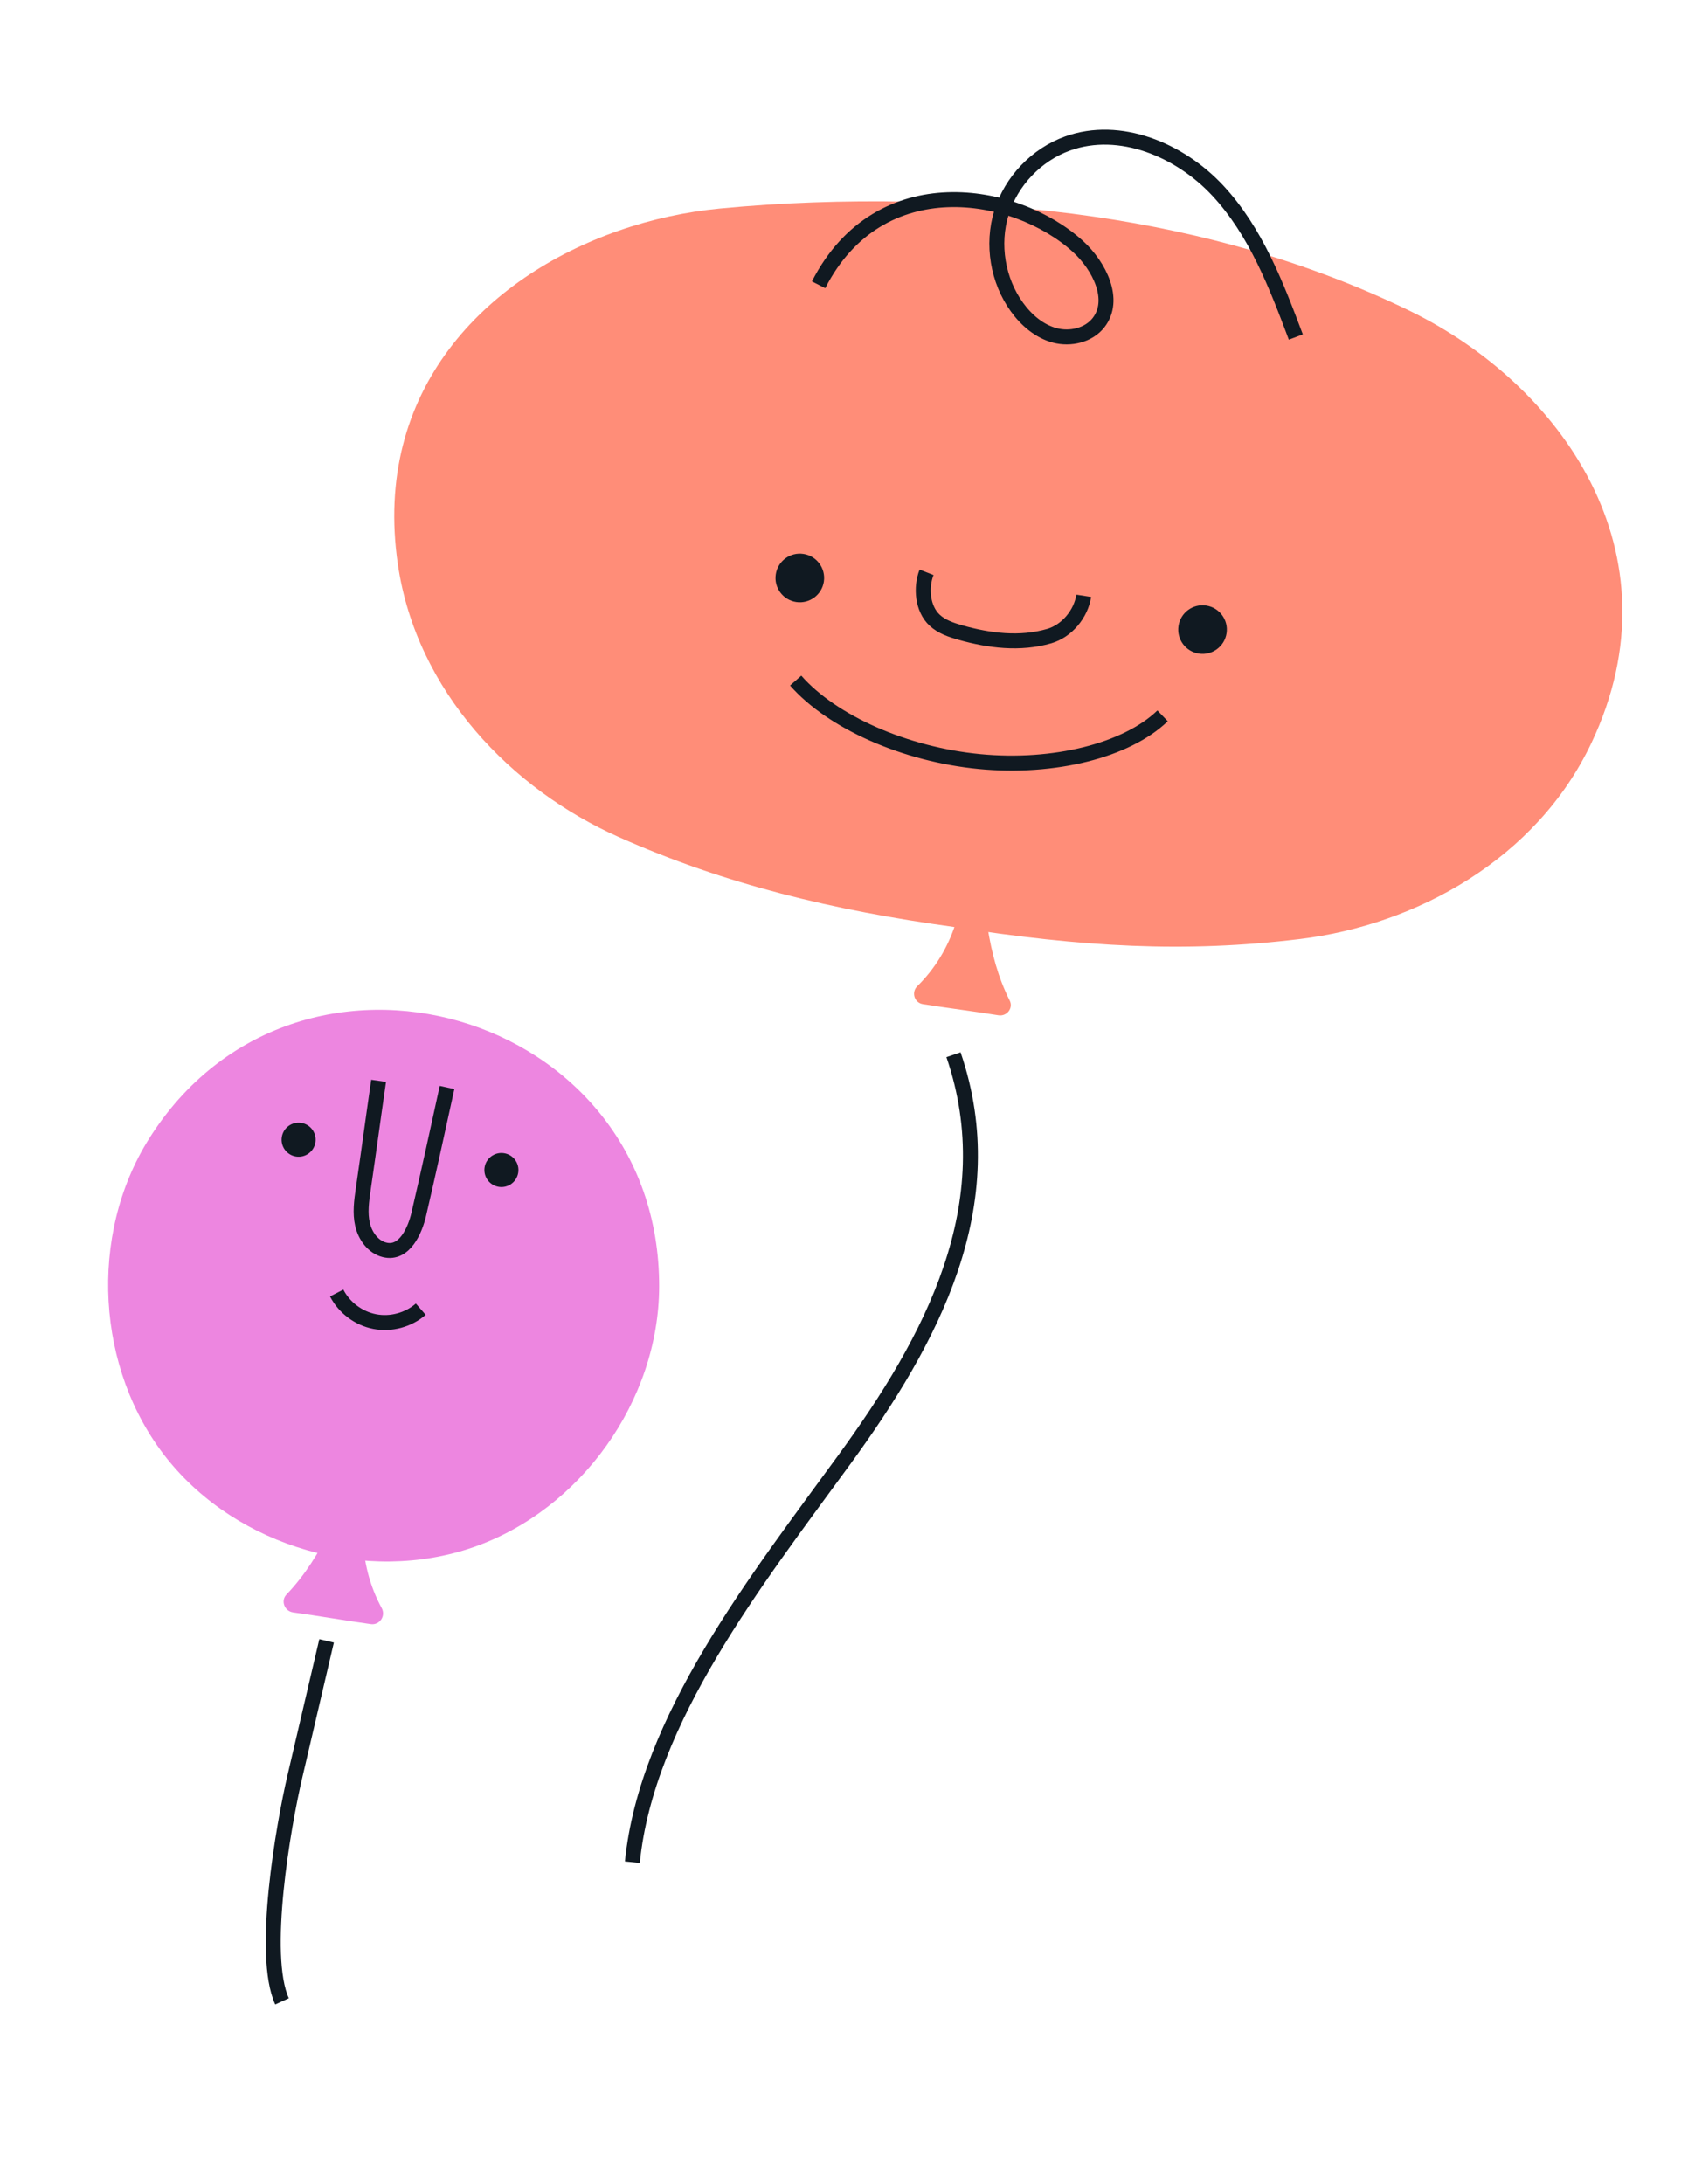
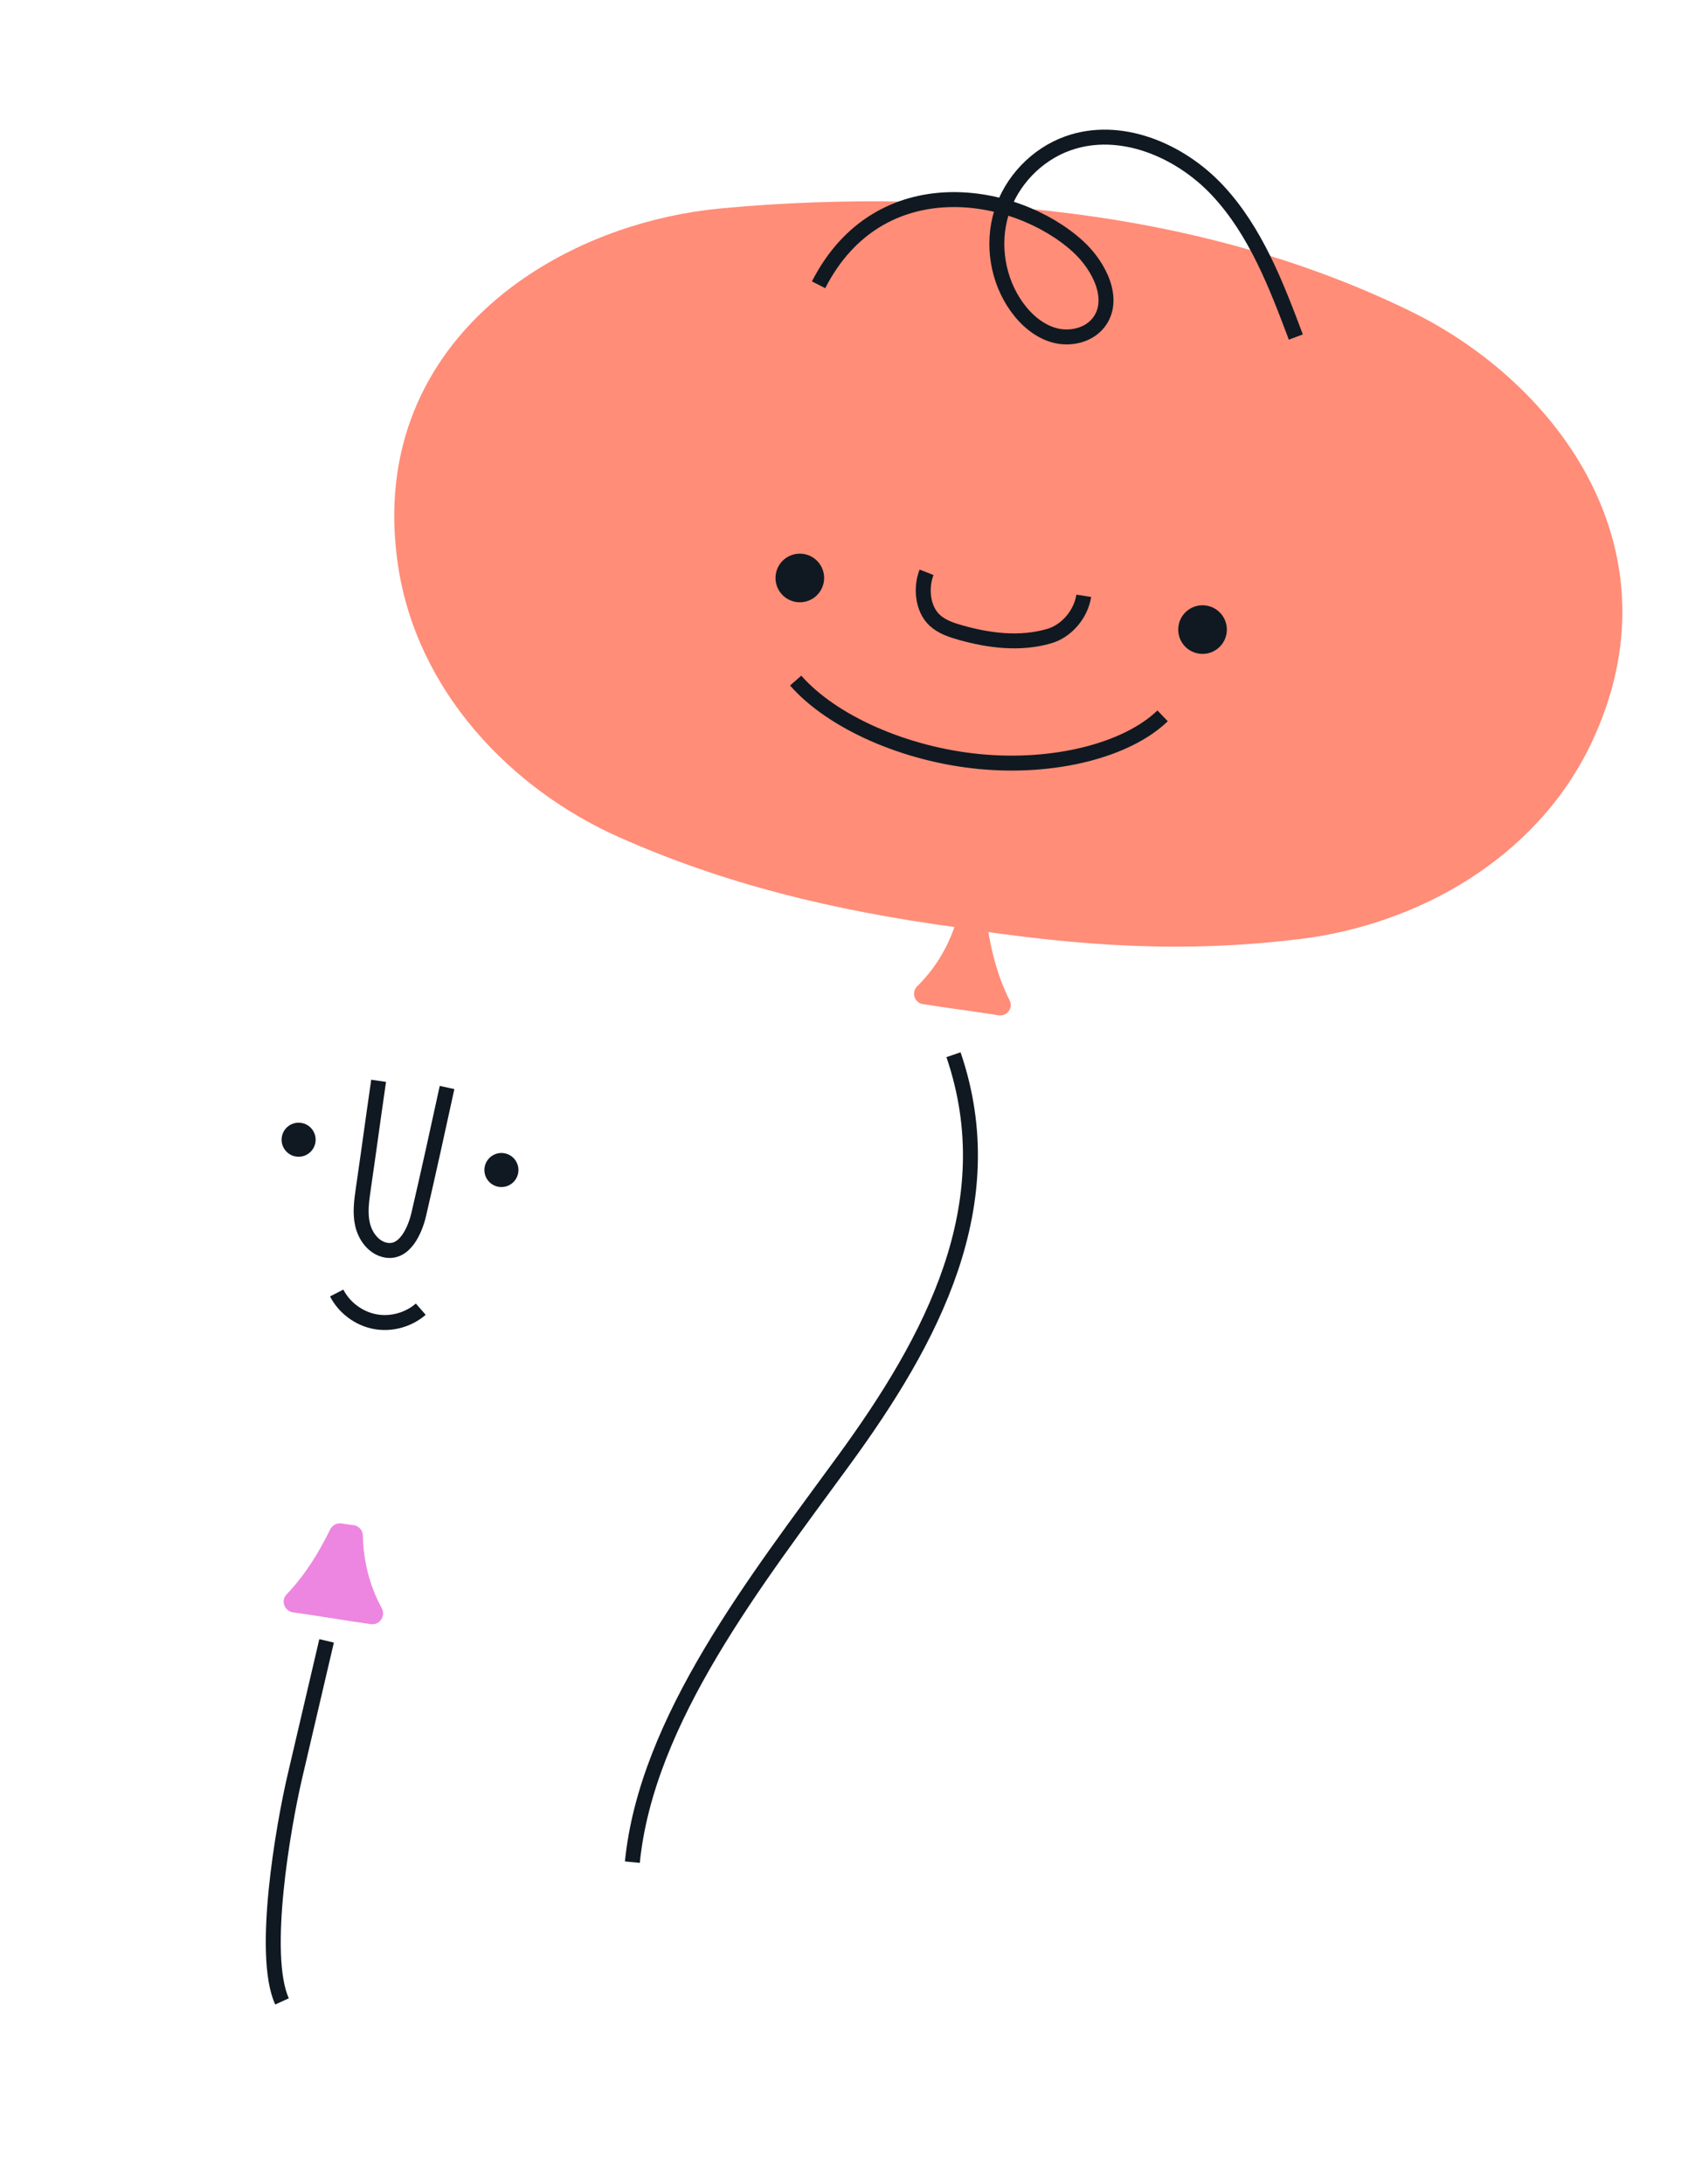
<svg xmlns="http://www.w3.org/2000/svg" width="170" height="219" viewBox="0 0 170 219" fill="none">
  <g clip-path="url(#clip0_3908_3636)">
    <path d="M99.051 93.039C99.463 95.561 100.076 97.97 101.272 100.351C101.65 101.103 100.973 101.956 100.143 101.821C97.626 101.414 95.08 101.104 92.56 100.702C91.699 100.565 91.378 99.507 92.002 98.896C93.756 97.18 95.059 95.029 95.82 92.68C95.978 92.19 96.472 91.887 96.981 91.966L98.169 92.149C98.624 92.218 98.974 92.578 99.049 93.036L99.051 93.039Z" fill="#FF8D78" />
    <path d="M62.063 23.129C48.667 27.79 37.347 39.154 39.906 56.611C41.776 69.364 51.324 79.177 62.091 83.961C72.736 88.694 83.566 91.297 95.666 92.962C108.545 94.971 118.838 95.583 130.406 94.169C142.101 92.74 154.099 86.147 159.616 74.498C168.658 55.399 156.508 38.526 141.365 31.162C131.373 26.302 120.659 23.319 109.776 21.734C97.697 19.98 84.47 19.741 72.207 20.91C68.818 21.234 65.377 21.977 62.063 23.129Z" fill="#FF8D78" />
    <path d="M95.631 105.776C100.767 120.787 93.433 134.384 84.66 146.414C75.893 158.445 64.847 172.437 63.423 186.751" stroke="#101921" stroke-width="1.5" stroke-miterlimit="10" />
    <path d="M129.966 33.802C128 28.576 125.947 23.208 122.144 19.122C118.342 15.035 112.317 12.497 107.066 14.391C103.947 15.516 101.419 18.168 100.44 21.336C99.462 24.506 100.058 28.119 101.999 30.805C102.943 32.11 104.238 33.227 105.795 33.639C107.352 34.048 109.182 33.629 110.174 32.363C111.97 30.07 110.263 26.675 108.113 24.715C101.841 19.003 88.189 16.646 82.1 28.561" stroke="#101921" stroke-width="1.5" stroke-miterlimit="10" />
    <path d="M116.603 71.791C112.989 75.272 105.701 77.092 98.245 76.376C90.789 75.661 83.467 72.434 79.802 68.254" stroke="#101921" stroke-width="1.5" stroke-miterlimit="10" />
    <path d="M108.696 59.752C108.41 61.589 106.99 63.282 105.231 63.794C102.301 64.646 99.212 64.255 96.324 63.439C95.401 63.178 94.458 62.86 93.753 62.21C92.502 61.061 92.332 58.917 92.929 57.396" stroke="#101921" stroke-width="1.5" stroke-miterlimit="10" />
    <path d="M120.248 65.552C118.916 65.353 117.998 64.112 118.197 62.779C118.396 61.447 119.637 60.529 120.969 60.728C122.302 60.927 123.22 62.168 123.021 63.5C122.822 64.832 121.581 65.751 120.248 65.552Z" fill="#101921" />
    <path d="M79.858 60.375C78.525 60.176 77.607 58.935 77.806 57.603C78.005 56.27 79.246 55.352 80.578 55.551C81.91 55.75 82.829 56.991 82.63 58.324C82.431 59.656 81.19 60.574 79.858 60.375Z" fill="#101921" />
    <path d="M33.114 153.387C31.95 155.744 30.623 157.933 28.73 159.915C28.132 160.54 28.539 161.585 29.396 161.701C31.995 162.059 34.592 162.52 37.191 162.881C38.08 163.005 38.711 162.059 38.283 161.272C37.074 159.054 36.44 156.549 36.397 154.006C36.389 153.475 35.994 153.029 35.469 152.957L34.246 152.783C33.778 152.713 33.326 152.964 33.114 153.389L33.114 153.387Z" fill="#ED86E0" />
-     <path d="M66.109 129.048C66.076 140.445 58.262 151.41 47.504 155.156C36.746 158.901 23.819 155.162 16.723 146.249C9.627 137.335 8.872 123.889 14.927 114.236C29.669 90.724 66.195 101.294 66.109 129.048Z" fill="#ED86E0" />
    <path d="M32.756 164.558C31.695 169.092 30.637 173.622 29.576 178.156C28.411 183.136 26.16 196.065 28.286 200.716" stroke="#101921" stroke-width="1.5" stroke-miterlimit="10" />
    <path d="M37.974 108.392C37.174 113.936 37.235 113.717 36.432 119.26C36.262 120.435 36.093 121.642 36.36 122.797C36.624 123.953 37.424 125.067 38.578 125.347C40.602 125.839 41.645 123.307 41.997 121.793C42.983 117.557 43.911 113.312 44.837 109.062" stroke="#101921" stroke-width="1.5" stroke-miterlimit="10" />
    <path d="M29.698 115.989C30.63 116.128 31.499 115.484 31.638 114.551C31.778 113.619 31.135 112.749 30.202 112.61C29.27 112.47 28.401 113.114 28.262 114.047C28.122 114.98 28.765 115.849 29.698 115.989Z" fill="#101921" />
    <path d="M50.037 119.028C50.97 119.167 51.839 118.523 51.978 117.59C52.117 116.658 51.475 115.788 50.542 115.649C49.61 115.509 48.741 116.153 48.601 117.086C48.462 118.019 49.105 118.888 50.037 119.028Z" fill="#101921" />
    <path d="M33.767 129.672C34.52 131.139 35.971 132.227 37.588 132.538C39.205 132.851 40.956 132.378 42.2 131.294" stroke="#101921" stroke-width="1.5" stroke-miterlimit="10" />
  </g>
  <defs>
    <clipPath id="clip0_3908_3636">
      <rect width="142" height="200" fill="white" transform="translate(29.556) rotate(8.498)" />
    </clipPath>
  </defs>
</svg>